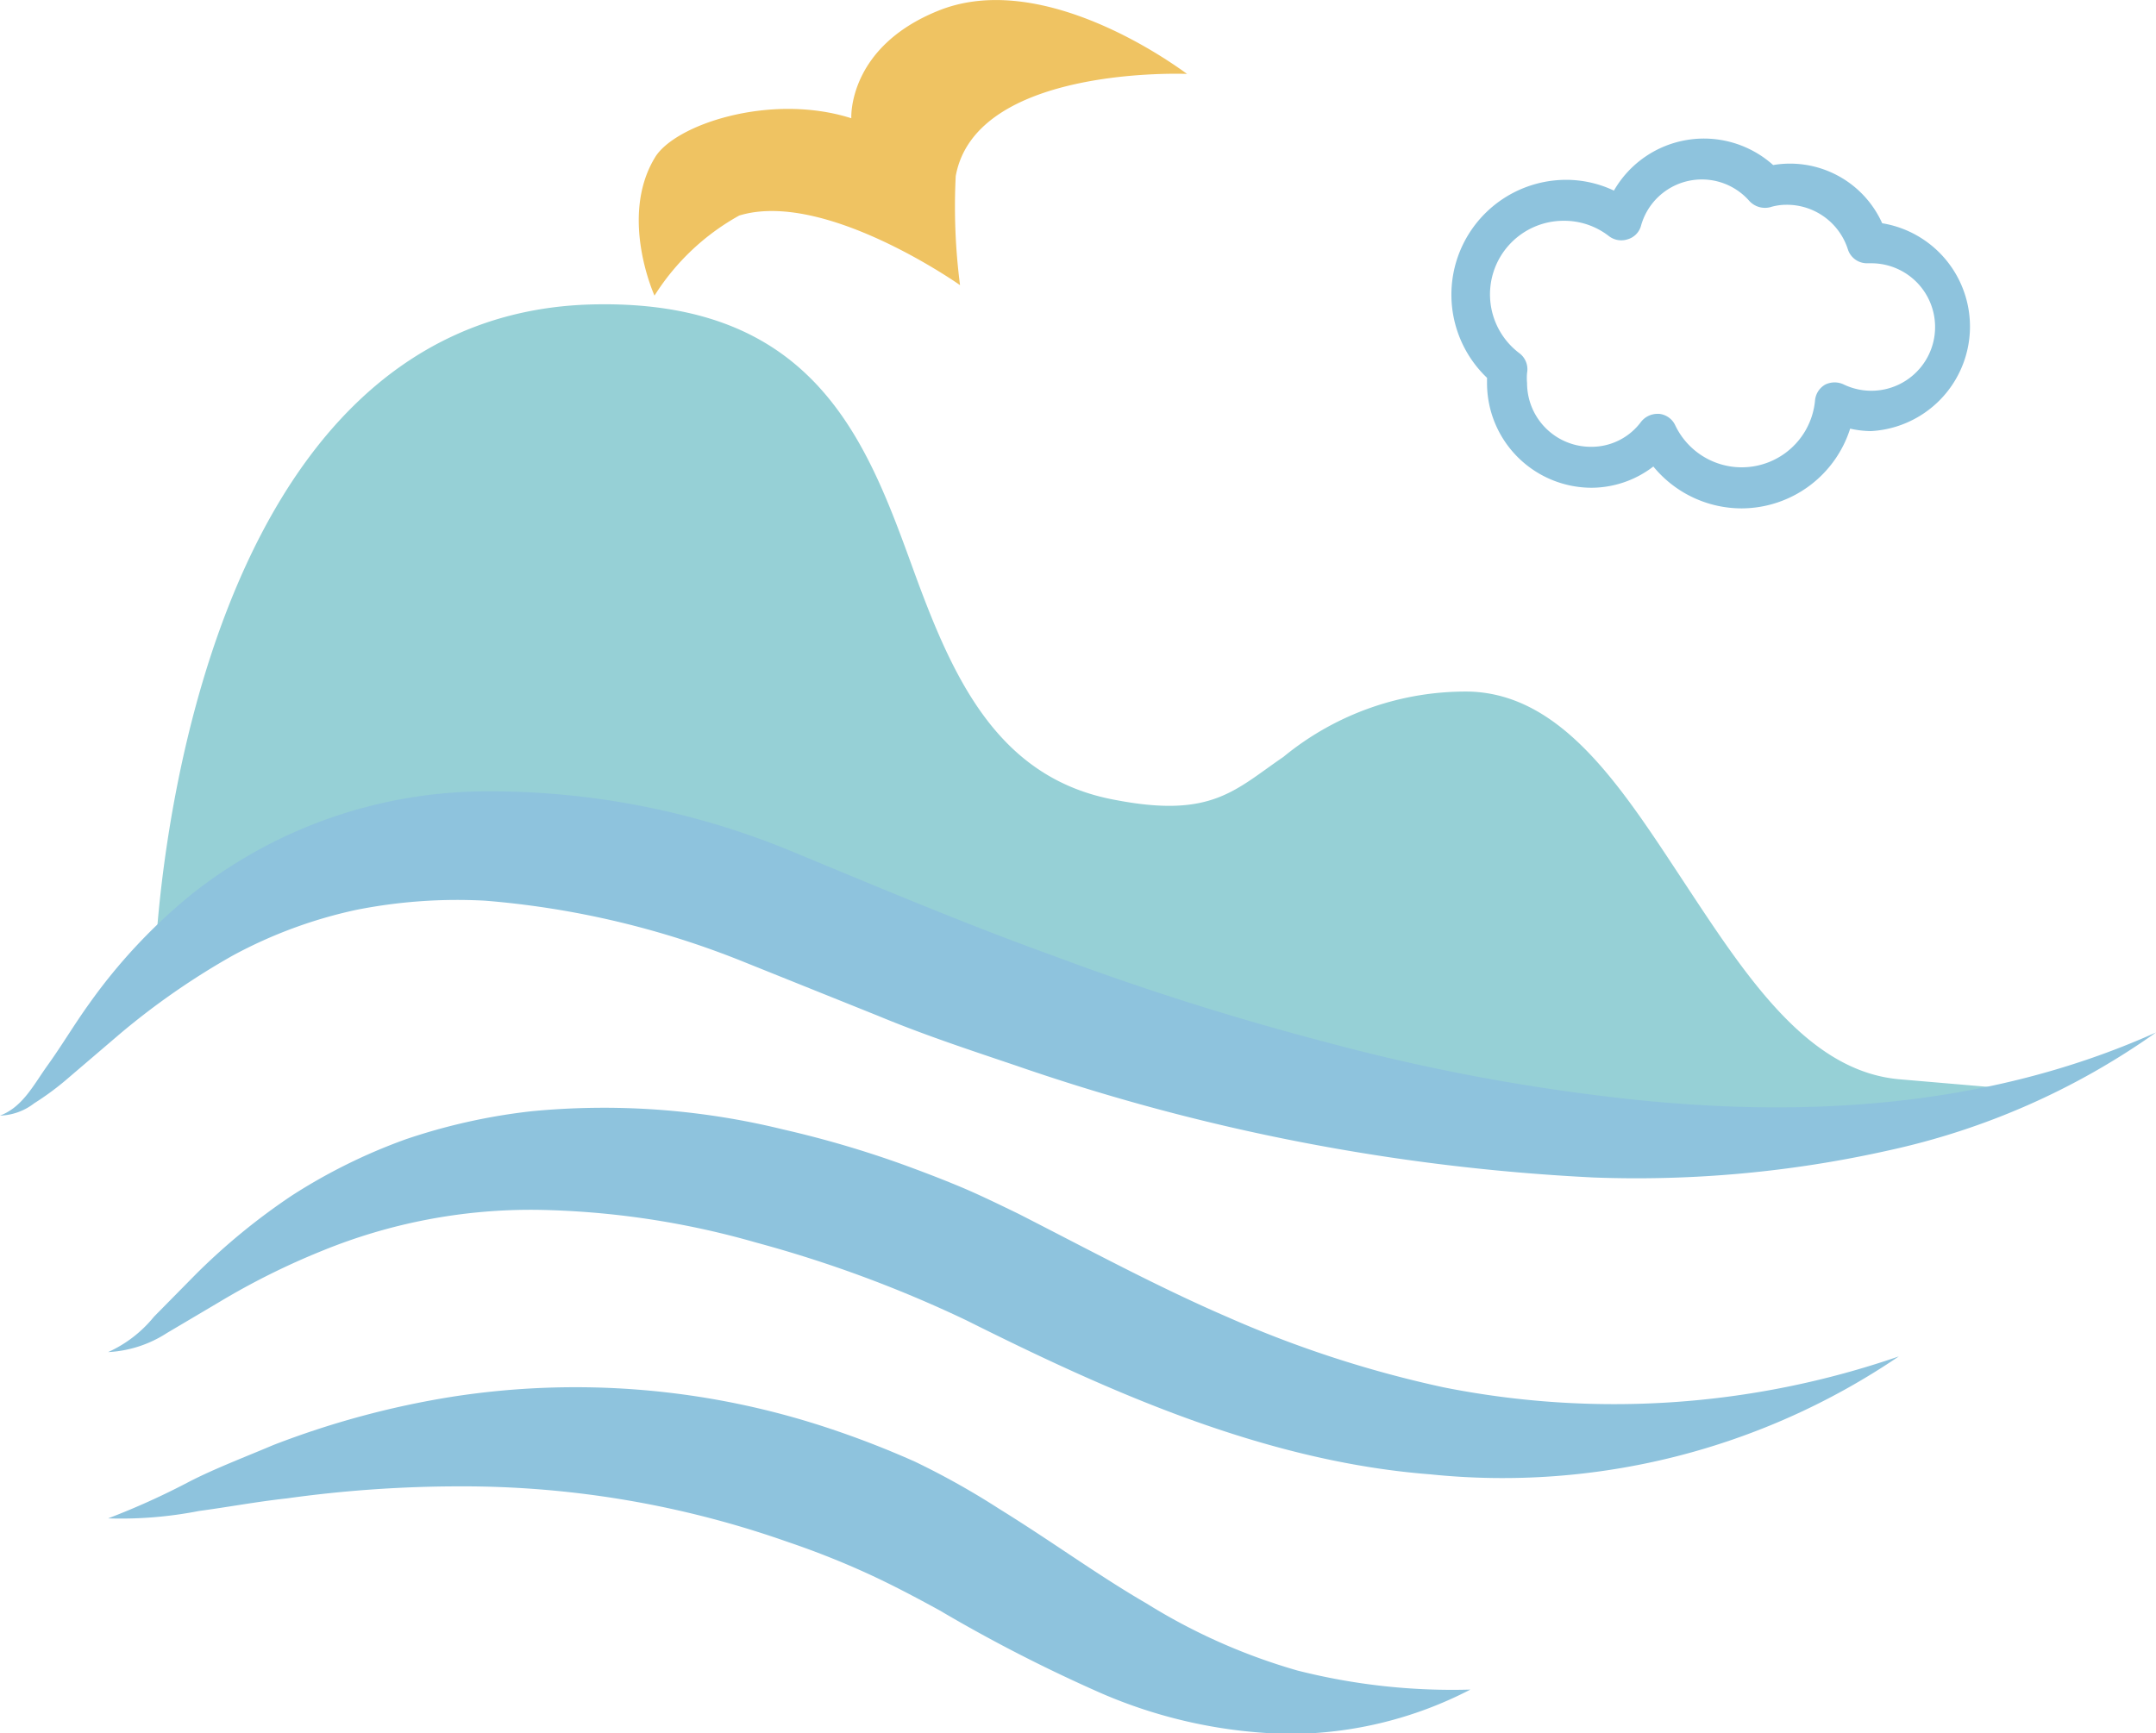
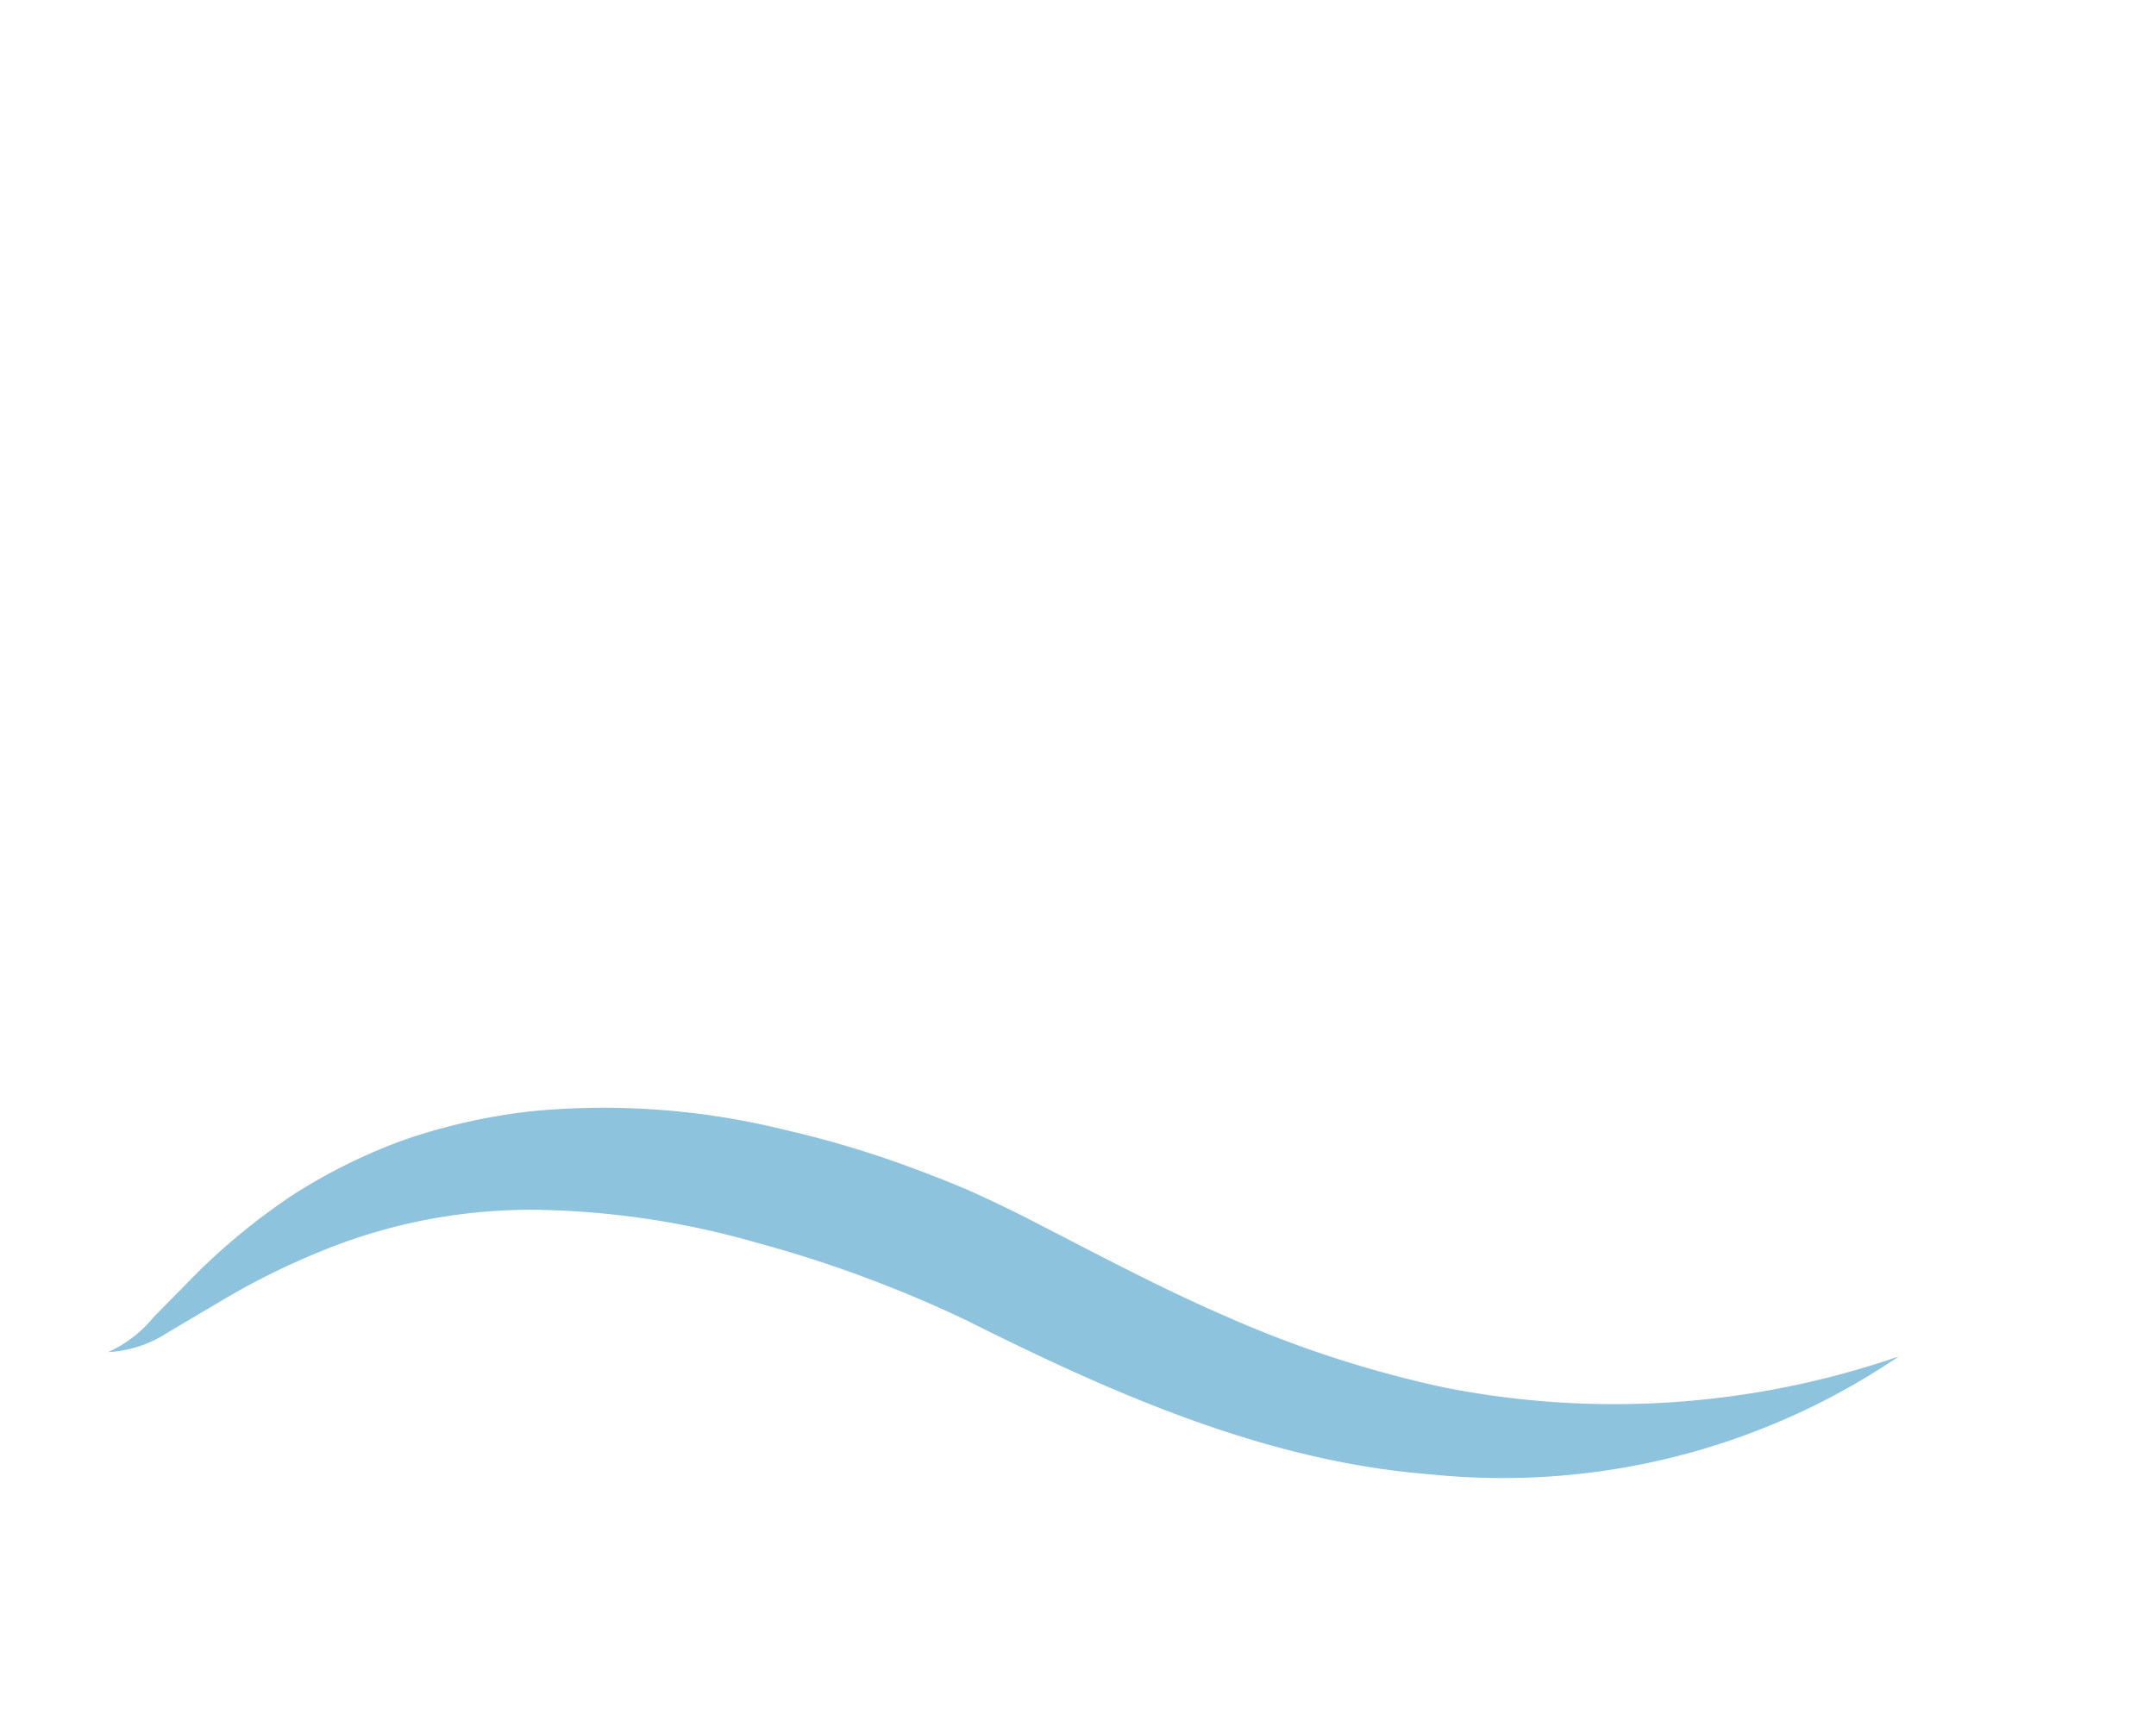
<svg xmlns="http://www.w3.org/2000/svg" viewBox="0 0 70 56.29">
  <defs>
    <style>.cls-1{fill:#efc362;}.cls-2{fill:#8ec3dd;}.cls-3{fill:#96d0d6;}</style>
  </defs>
  <g id="レイヤー_2" data-name="レイヤー 2">
    <g id="レイヤー_1-2" data-name="レイヤー 1">
-       <path class="cls-1" d="M30.46.35c2.95-1.2,6.64,1,8.08,2.05,0,0-6.86-.29-7.51,3.32a19.81,19.81,0,0,0,.14,3.54S26.77,6.15,24,7a7.62,7.62,0,0,0-2.75,2.6s-1.15-2.53,0-4.46C21.86,4.06,25,3,27.64,3.84,27.64,3.84,27.51,1.54,30.46.35Z" />
-       <path class="cls-2" d="M3.51,49.31a24.19,24.19,0,0,0,2.65-1.2C7,47.68,8,47.3,8.87,46.93a28.47,28.47,0,0,1,5.81-1.57,26.05,26.05,0,0,1,12.16,1,30.34,30.34,0,0,1,2.87,1.11A25.22,25.22,0,0,1,32.44,49c1.7,1.05,3.21,2.16,4.78,3.07a19.36,19.36,0,0,0,4.9,2.18,20.45,20.45,0,0,0,5.62.62,12.8,12.8,0,0,1-5.87,1.44A16,16,0,0,1,35.78,55a49.86,49.86,0,0,1-5.27-2.7c-.82-.45-1.6-.86-2.39-1.22s-1.67-.71-2.53-1a31.74,31.74,0,0,0-10.68-1.81,40.84,40.84,0,0,0-5.59.39c-1,.11-1.89.28-2.86.41A13.17,13.17,0,0,1,3.51,49.31Z" />
      <path class="cls-2" d="M3.51,43.91A4.07,4.07,0,0,0,5,42.76l1.37-1.39a20.78,20.78,0,0,1,3.1-2.54A18.21,18.21,0,0,1,13.17,37a19.35,19.35,0,0,1,4.07-.91,24.42,24.42,0,0,1,8.19.59,33.5,33.5,0,0,1,3.89,1.14c.63.23,1.26.47,1.88.73s1.27.58,1.87.87c2.33,1.19,4.51,2.37,6.78,3.35a36.42,36.42,0,0,0,7,2.28,28.33,28.33,0,0,0,14.8-1,22.9,22.9,0,0,1-15.21,3.83c-5.44-.42-10.54-2.74-15.06-5a40.28,40.28,0,0,0-6.84-2.53,27.34,27.34,0,0,0-7.08-1.06,17.89,17.89,0,0,0-7,1.33,23.76,23.76,0,0,0-3.35,1.67l-1.69,1A3.87,3.87,0,0,1,3.51,43.91Z" />
-       <path class="cls-2" d="M56.55,16.51a3.71,3.71,0,0,1-2.87-1.36,3.31,3.31,0,0,1-2,.69,3.4,3.4,0,0,1-3.4-3.4v-.17a3.73,3.73,0,0,1,2.57-6.43,3.62,3.62,0,0,1,1.55.35,3.37,3.37,0,0,1,5.17-.83,3.28,3.28,0,0,1,3.54,1.89A3.4,3.4,0,0,1,60.75,14a3.16,3.16,0,0,1-.68-.08A3.71,3.71,0,0,1,56.55,16.51ZM53.8,13.44h.07a.65.65,0,0,1,.52.37A2.39,2.39,0,0,0,58.93,13a.66.66,0,0,1,.33-.51.69.69,0,0,1,.61,0,2.07,2.07,0,1,0,.9-3.94l-.15,0A.65.65,0,0,1,60,8.11a2.08,2.08,0,0,0-2-1.46,1.8,1.8,0,0,0-.53.08.69.69,0,0,1-.67-.2,2.05,2.05,0,0,0-3.52.8.63.63,0,0,1-.43.44.66.66,0,0,1-.61-.1,2.36,2.36,0,0,0-1.45-.5,2.39,2.39,0,0,0-1.46,4.3.65.65,0,0,1,.25.64,1.84,1.84,0,0,0,0,.33,2.07,2.07,0,0,0,2.07,2.07,2,2,0,0,0,1.63-.81A.68.68,0,0,1,53.8,13.44Z" />
-       <path class="cls-3" d="M61.67,35.05c-3-.26-5-3.38-7-6.41s-3.91-6.07-6.93-6.18a9.31,9.31,0,0,0-6.07,2.12c-1.58,1.08-2.33,2-5.45,1.4-3.85-.7-5.3-4-6.57-7.49-1.51-4.15-3.19-8.83-10.54-8.6-13.06.45-14,20.18-14.06,21L5,32.26l1.06-.84c.09-.06,8.77-6.75,16.87-2C37.52,35.62,48.4,36.9,54.88,36.9a30.56,30.56,0,0,0,6.89-.62l3.63-.91Z" />
-       <path class="cls-2" d="M0,36.23c.74-.28,1.09-1,1.55-1.64s.86-1.32,1.35-2a18,18,0,0,1,3.36-3.58A15.45,15.45,0,0,1,15.8,25.7a25.56,25.56,0,0,1,9.79,1.9c3,1.24,5.73,2.4,8.64,3.45A90.65,90.65,0,0,0,43,33.83a64.33,64.33,0,0,0,9,1.76c6,.75,12.28.51,18-2.06a23.73,23.73,0,0,1-8.68,3.83,37.48,37.48,0,0,1-9.57.88A67.44,67.44,0,0,1,33,34.61c-1.51-.51-3-1-4.49-1.62l-4.33-1.74a28.61,28.61,0,0,0-8.43-2,16.81,16.81,0,0,0-4.19.3,15.06,15.06,0,0,0-4,1.48A23.94,23.94,0,0,0,3.9,33.57L2.11,35.1a9.1,9.1,0,0,1-1,.73A1.9,1.9,0,0,1,0,36.23Z" />
    </g>
  </g>
</svg>